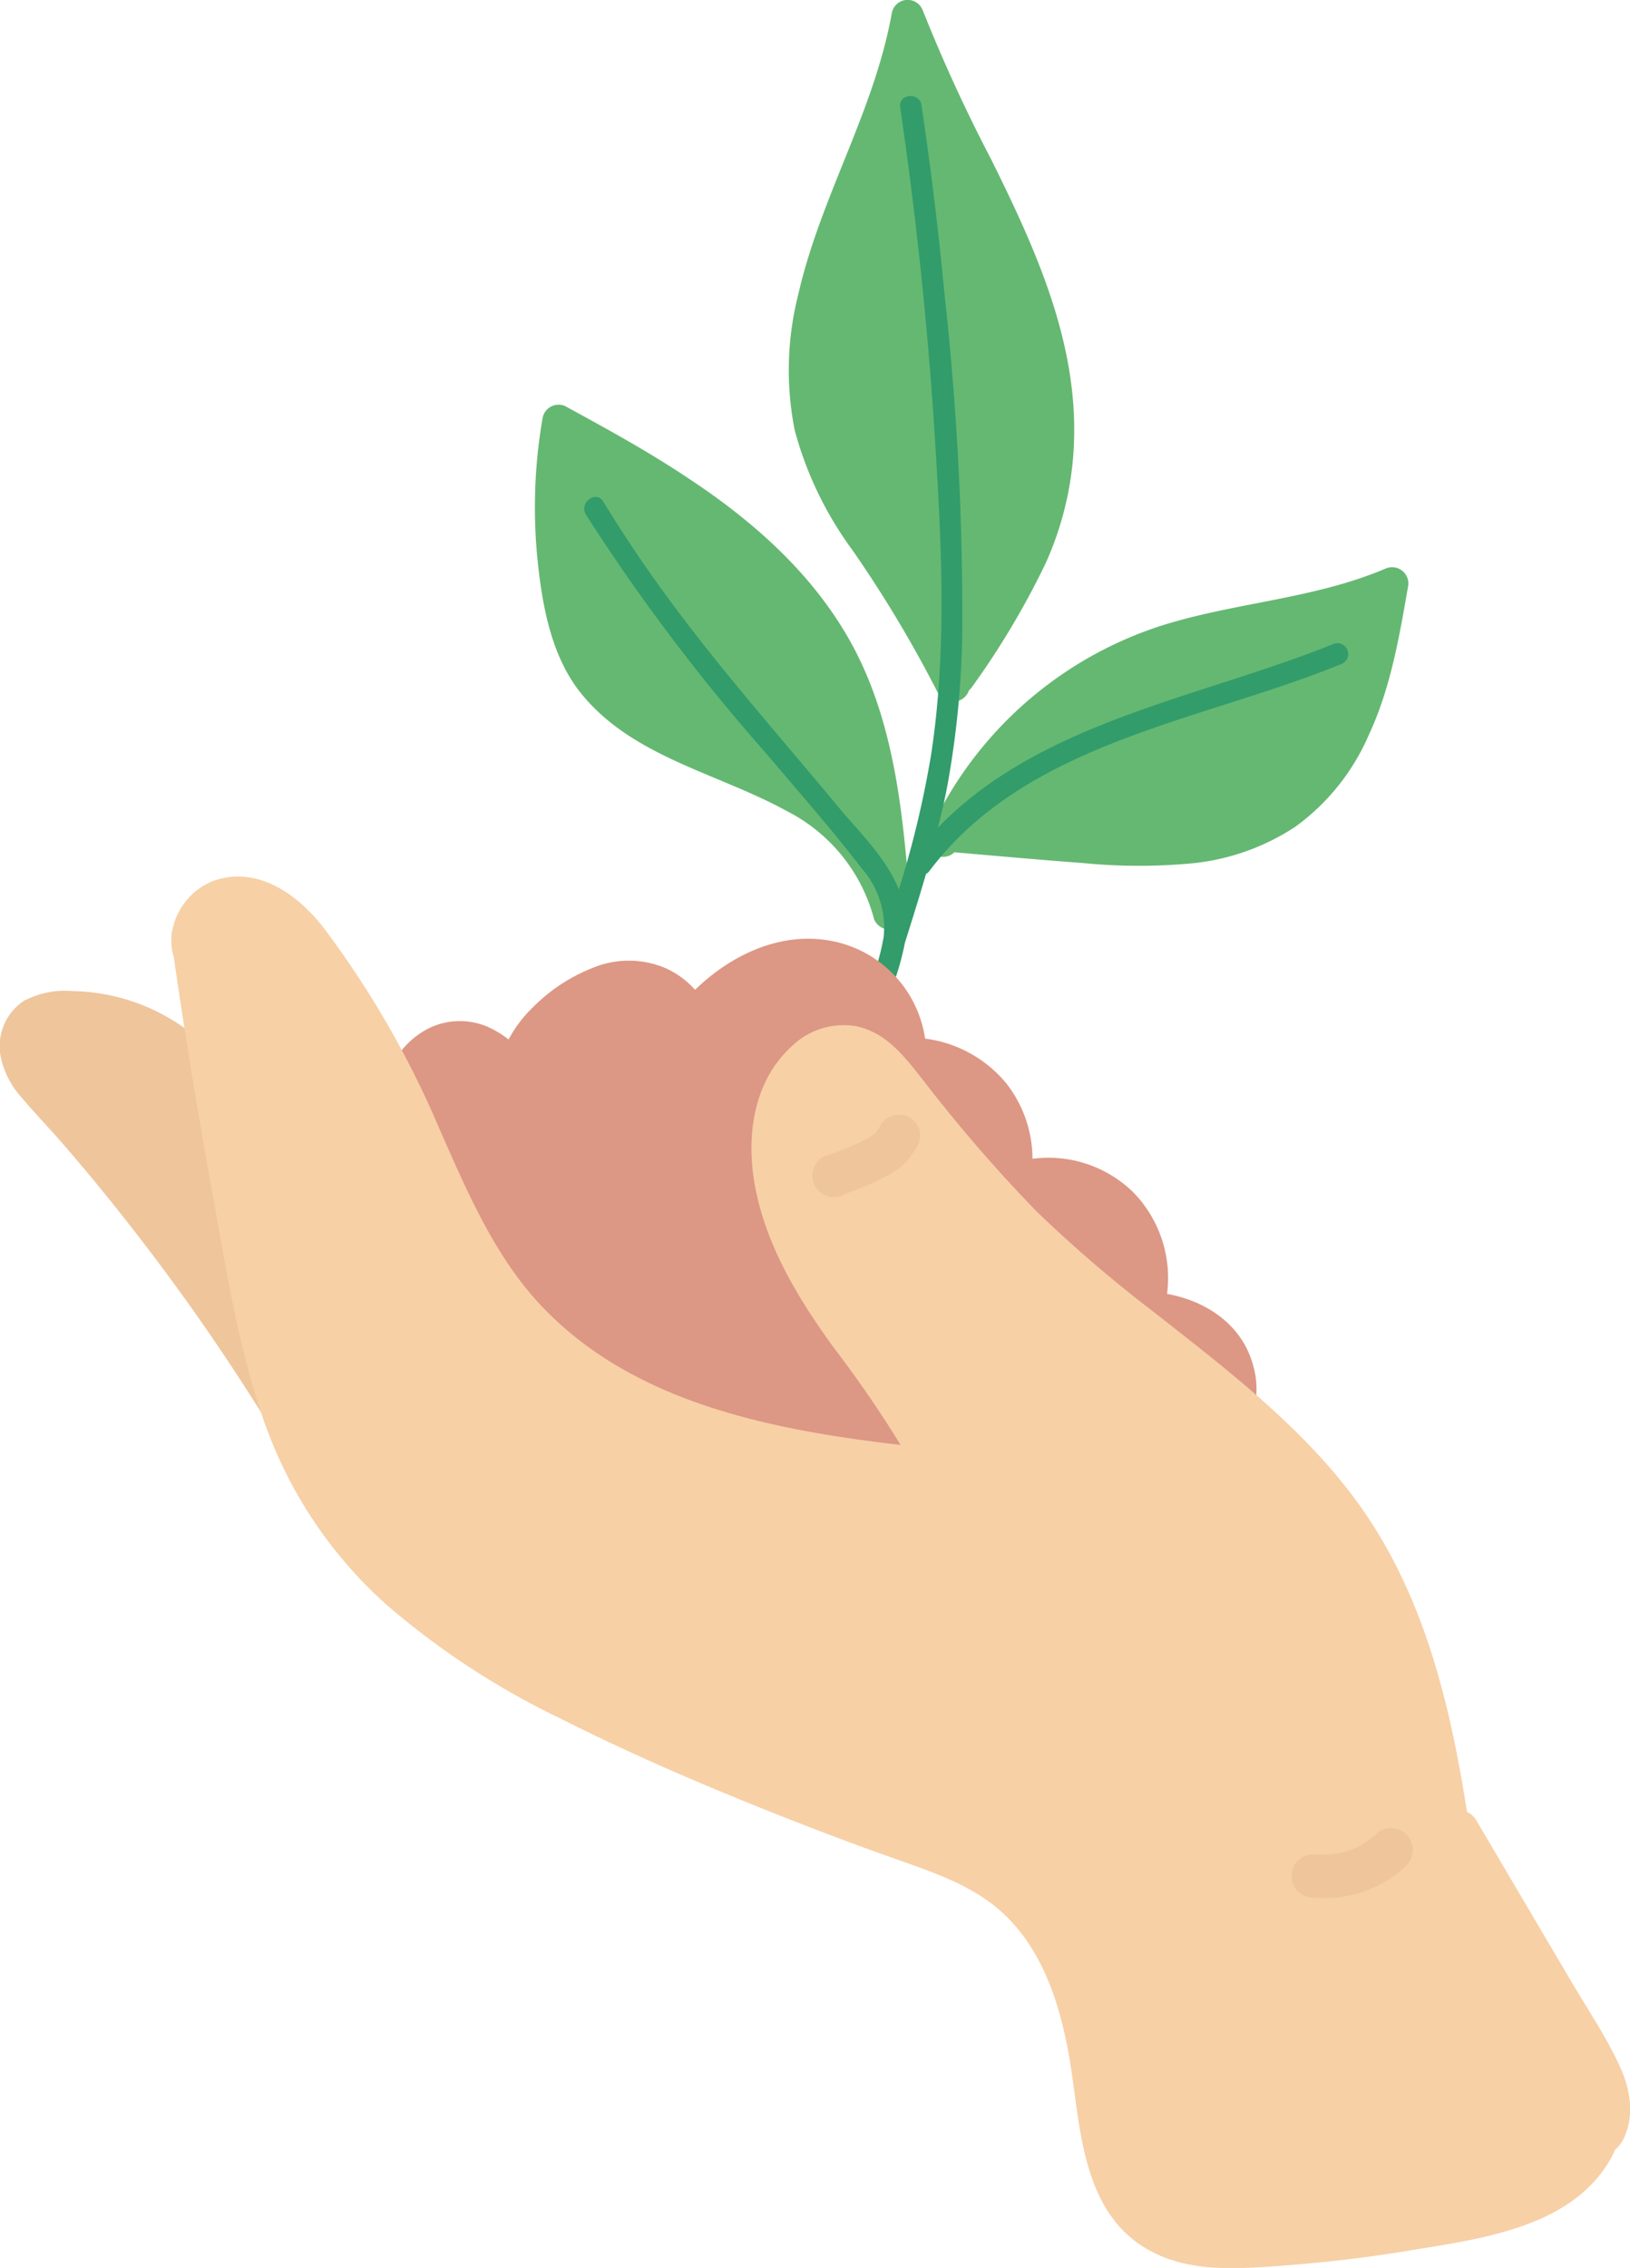
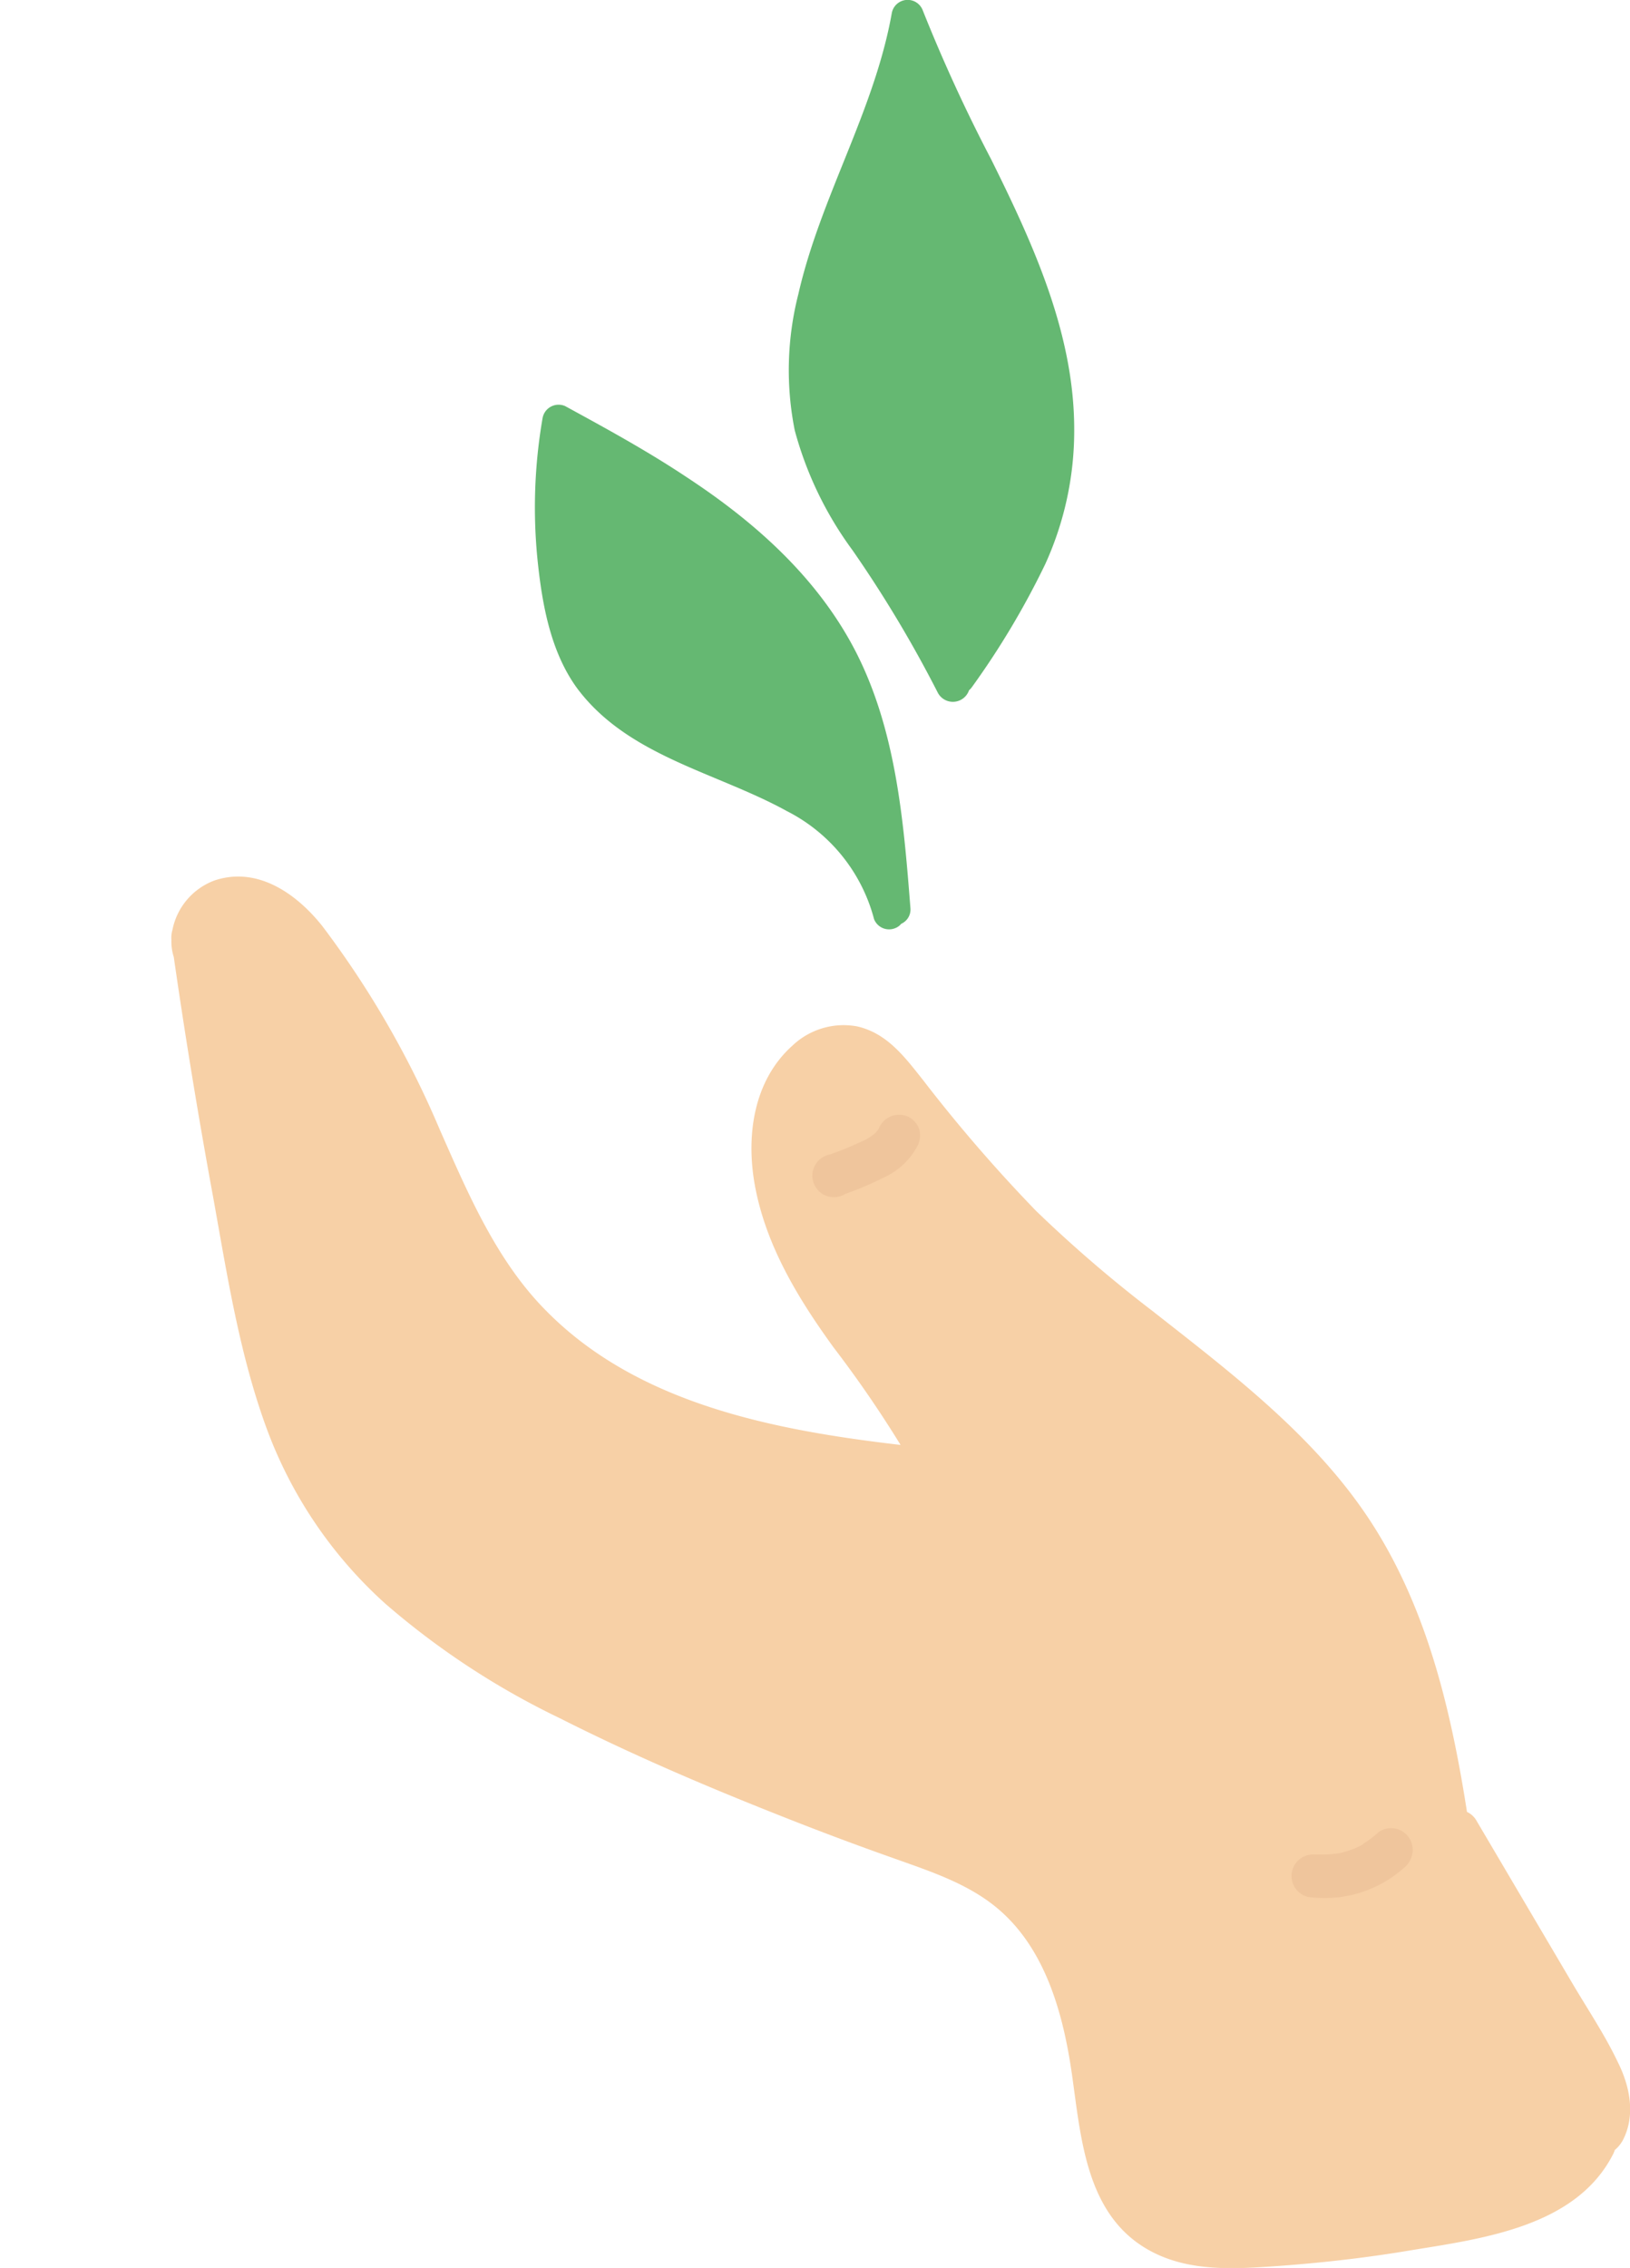
<svg xmlns="http://www.w3.org/2000/svg" viewBox="0 0 124.29 172.86">
  <defs>
    <style>.cls-1{fill:#65b872;}.cls-2{fill:#329c6b;}.cls-3{fill:#dd9785;}.cls-4{fill:#efc59c;}.cls-5{fill:#f7d0a6;}</style>
  </defs>
  <title>Asset 121</title>
  <g id="Layer_2" data-name="Layer 2">
    <g id="Layer_1-2" data-name="Layer 1">
      <path class="cls-1" d="M69.42,69.2c-.52-6.67-1.1-13.65-4.25-19.69-2.9-5.54-7.62-9.73-12.78-13.12-3-2-6.15-3.72-9.3-5.44a1.24,1.24,0,0,0-1.72.93A39.9,39.9,0,0,0,41,42.79c.35,3.34,1,6.91,3,9.66,3.87,5.19,10.61,6.4,16,9.37a12.92,12.92,0,0,1,6.65,8.24,1.23,1.23,0,0,0,1.59.69,1.1,1.1,0,0,0,.48-.34A1.19,1.19,0,0,0,69.42,69.2Z" />
-       <path class="cls-1" d="M105.69,43.32c-5.4,2.31-11.35,2.58-16.92,4.3a29.33,29.33,0,0,0-18,16,1.23,1.23,0,0,0,2,1.34c3.27.28,6.55.58,9.82.82a43.31,43.31,0,0,0,8.52,0A17.43,17.43,0,0,0,98.79,63,16.93,16.93,0,0,0,104.38,56c1.67-3.58,2.33-7.52,3-11.38A1.24,1.24,0,0,0,105.69,43.32Z" />
      <path class="cls-1" d="M81.91,32.72c0-7.31-3.14-14.14-6.33-20.57A122,122,0,0,1,70.35.76,1.23,1.23,0,0,0,68,1c-1.33,7.46-5.43,14-7.12,21.4a23.42,23.42,0,0,0-.28,10.4A27.4,27.4,0,0,0,65,41.93,93.68,93.68,0,0,1,71.5,52.78a1.3,1.3,0,0,0,2.39-.17,1.28,1.28,0,0,0,.22-.24A62.09,62.09,0,0,0,79.7,43,24.5,24.5,0,0,0,81.91,32.72Z" />
-       <path class="cls-2" d="M101.68,49.08c-10.15,4.11-22.3,5.88-30.16,14,.29-1.14.55-2.28.76-3.43a70.47,70.47,0,0,0,1.1-12.22A223.87,223.87,0,0,0,72,22.22Q71.32,15.07,70.26,8c-.15-1-1.78-.86-1.62.19q1.8,12.24,2.61,24.6c.52,8.2,1,16.56-.25,24.72a75.73,75.73,0,0,1-2.46,10.28c-.92-2.29-2.85-4.21-4.38-6-4-4.84-8.2-9.57-12-14.58A102.23,102.23,0,0,1,46,38.23c-.55-.9-1.86.07-1.32,1A148.08,148.08,0,0,0,58.46,57.47c2.44,2.88,4.95,5.73,7.25,8.72a6.84,6.84,0,0,1,1.67,5.22,18.32,18.32,0,0,1-1.8,5.31.82.82,0,0,0,1.49.67A20.67,20.67,0,0,0,69,71.86h0c.55-1.75,1.1-3.5,1.61-5.25a.76.76,0,0,0,.27-.24C78.31,56.54,91.55,55,102.28,50.61A.82.82,0,0,0,101.68,49.08Z" />
-       <path class="cls-3" d="M95.51,103.92c-.87-3-3.58-4.78-6.52-5.3a9.36,9.36,0,0,0-2.61-7.78,9.26,9.26,0,0,0-7.65-2.52,9.37,9.37,0,0,0-2-5.75,9.6,9.6,0,0,0-6.19-3.41,8.89,8.89,0,0,0-7.23-7.46C59.45,71,55.71,72.81,53,75.44a6.69,6.69,0,0,0-2.32-1.68,7.17,7.17,0,0,0-5.46,0,13.24,13.24,0,0,0-4.57,3,9.75,9.75,0,0,0-1.87,2.47,7.25,7.25,0,0,0-1.67-1,5.37,5.37,0,0,0-4.32.1,6.24,6.24,0,0,0-3,3.11,7.69,7.69,0,0,0-.54,4,.14.14,0,0,0,0,.07C27.7,93.11,32.14,100,37.32,105c2.79,2.69,5.84,5.09,8.77,7.63,2.74,2.39,5.74,4.34,9.46,4.61a14.4,14.4,0,0,0,9.6-2.68,18.1,18.1,0,0,0,8.43,2.69,20.65,20.65,0,0,0,10-2.18,36.27,36.27,0,0,1,4.73-1.86,19.6,19.6,0,0,0,4.07-1.54A6.59,6.59,0,0,0,95.51,103.92Z" />
-       <path class="cls-4" d="M25.94,108.17a49.63,49.63,0,0,0-1.17-9.4,67.2,67.2,0,0,0-2.06-8.16c-1.77-5.26-4.81-10-9.66-12.92a15.1,15.1,0,0,0-7.51-2.15,6.72,6.72,0,0,0-3.75.76A4.17,4.17,0,0,0,0,80.23a6.51,6.51,0,0,0,1.66,3.43c1,1.2,2.12,2.35,3.15,3.54q2.93,3.38,5.65,6.91A163.56,163.56,0,0,1,21.77,110.7a2.06,2.06,0,0,0,2.86.44,1.91,1.91,0,0,0,.8-1.4A2.43,2.43,0,0,0,25.94,108.17Z" />
      <path class="cls-5" d="M123.36,157.17c-1-2.11-2.36-4.12-3.55-6.15l-7.26-12.31a1.62,1.62,0,0,0-.69-.61c-1.2-7.66-3-15.36-7.22-21.94S94,104.73,87.89,99.93A101.5,101.5,0,0,1,79,92.29a116.3,116.3,0,0,1-8.64-10c-1.36-1.71-2.71-3.54-5-4.06a5.67,5.67,0,0,0-4.93,1.46c-3,2.68-3.56,6.93-2.86,10.71.85,4.57,3.3,8.59,6,12.31a87.94,87.94,0,0,1,5.1,7.42c-9.61-1.12-20-3.11-27-10.2-3.82-3.83-6-9-8.14-13.84a72.57,72.57,0,0,0-8.94-15.49c-1.95-2.46-4.94-4.6-8.24-3.49a5.07,5.07,0,0,0-3.2,3.76,2.12,2.12,0,0,0-.08.77,3.86,3.86,0,0,0,.18,1.3q1.32,9.16,3,18.29c1.07,5.93,2,12,4.11,17.72a33.57,33.57,0,0,0,9,13.26,59.77,59.77,0,0,0,13.35,8.76c5.44,2.75,11.07,5.16,16.74,7.4q4.4,1.75,8.85,3.32c2.64.94,5.4,1.85,7.6,3.63,3.82,3.09,5.19,8.21,5.85,12.87s1.05,10.22,5.34,13c3,1.94,6.54,1.78,9.93,1.55s7-.63,10.4-1.2c5.54-.91,12.77-1.78,15.6-7.39a2,2,0,0,0,.11-.28,2.62,2.62,0,0,0,.6-.72C124.74,161.24,124.28,159,123.36,157.17Z" />
      <path class="cls-4" d="M70.07,86a1.7,1.7,0,0,0-.85-.9,1.67,1.67,0,0,0-2.17.82l-.07.15a3.88,3.88,0,0,1-.26.31,5.47,5.47,0,0,1-.63.44A26.1,26.1,0,0,1,63.26,88a1.64,1.64,0,1,0,1.19,3,25.43,25.43,0,0,0,2.94-1.25A5.43,5.43,0,0,0,70,87.26,1.74,1.74,0,0,0,70.07,86Z" />
      <path class="cls-4" d="M107.39,140a1.64,1.64,0,0,0-2.28-.35,7.83,7.83,0,0,1-1.13.86l-.13.06.11,0-.24.12c-.21.1-.43.2-.65.28s-.43.15-.65.21l-.31.07a9.39,9.39,0,0,1-1.19.1c-.22,0-.45,0-.67,0a1.64,1.64,0,0,0-.51,3.23,9.11,9.11,0,0,0,7.3-2.2,1.8,1.8,0,0,0,.65-1.07A1.66,1.66,0,0,0,107.39,140Z" />
-       <path class="cls-4" d="M103.85,140.61Z" />
    </g>
  </g>
</svg>